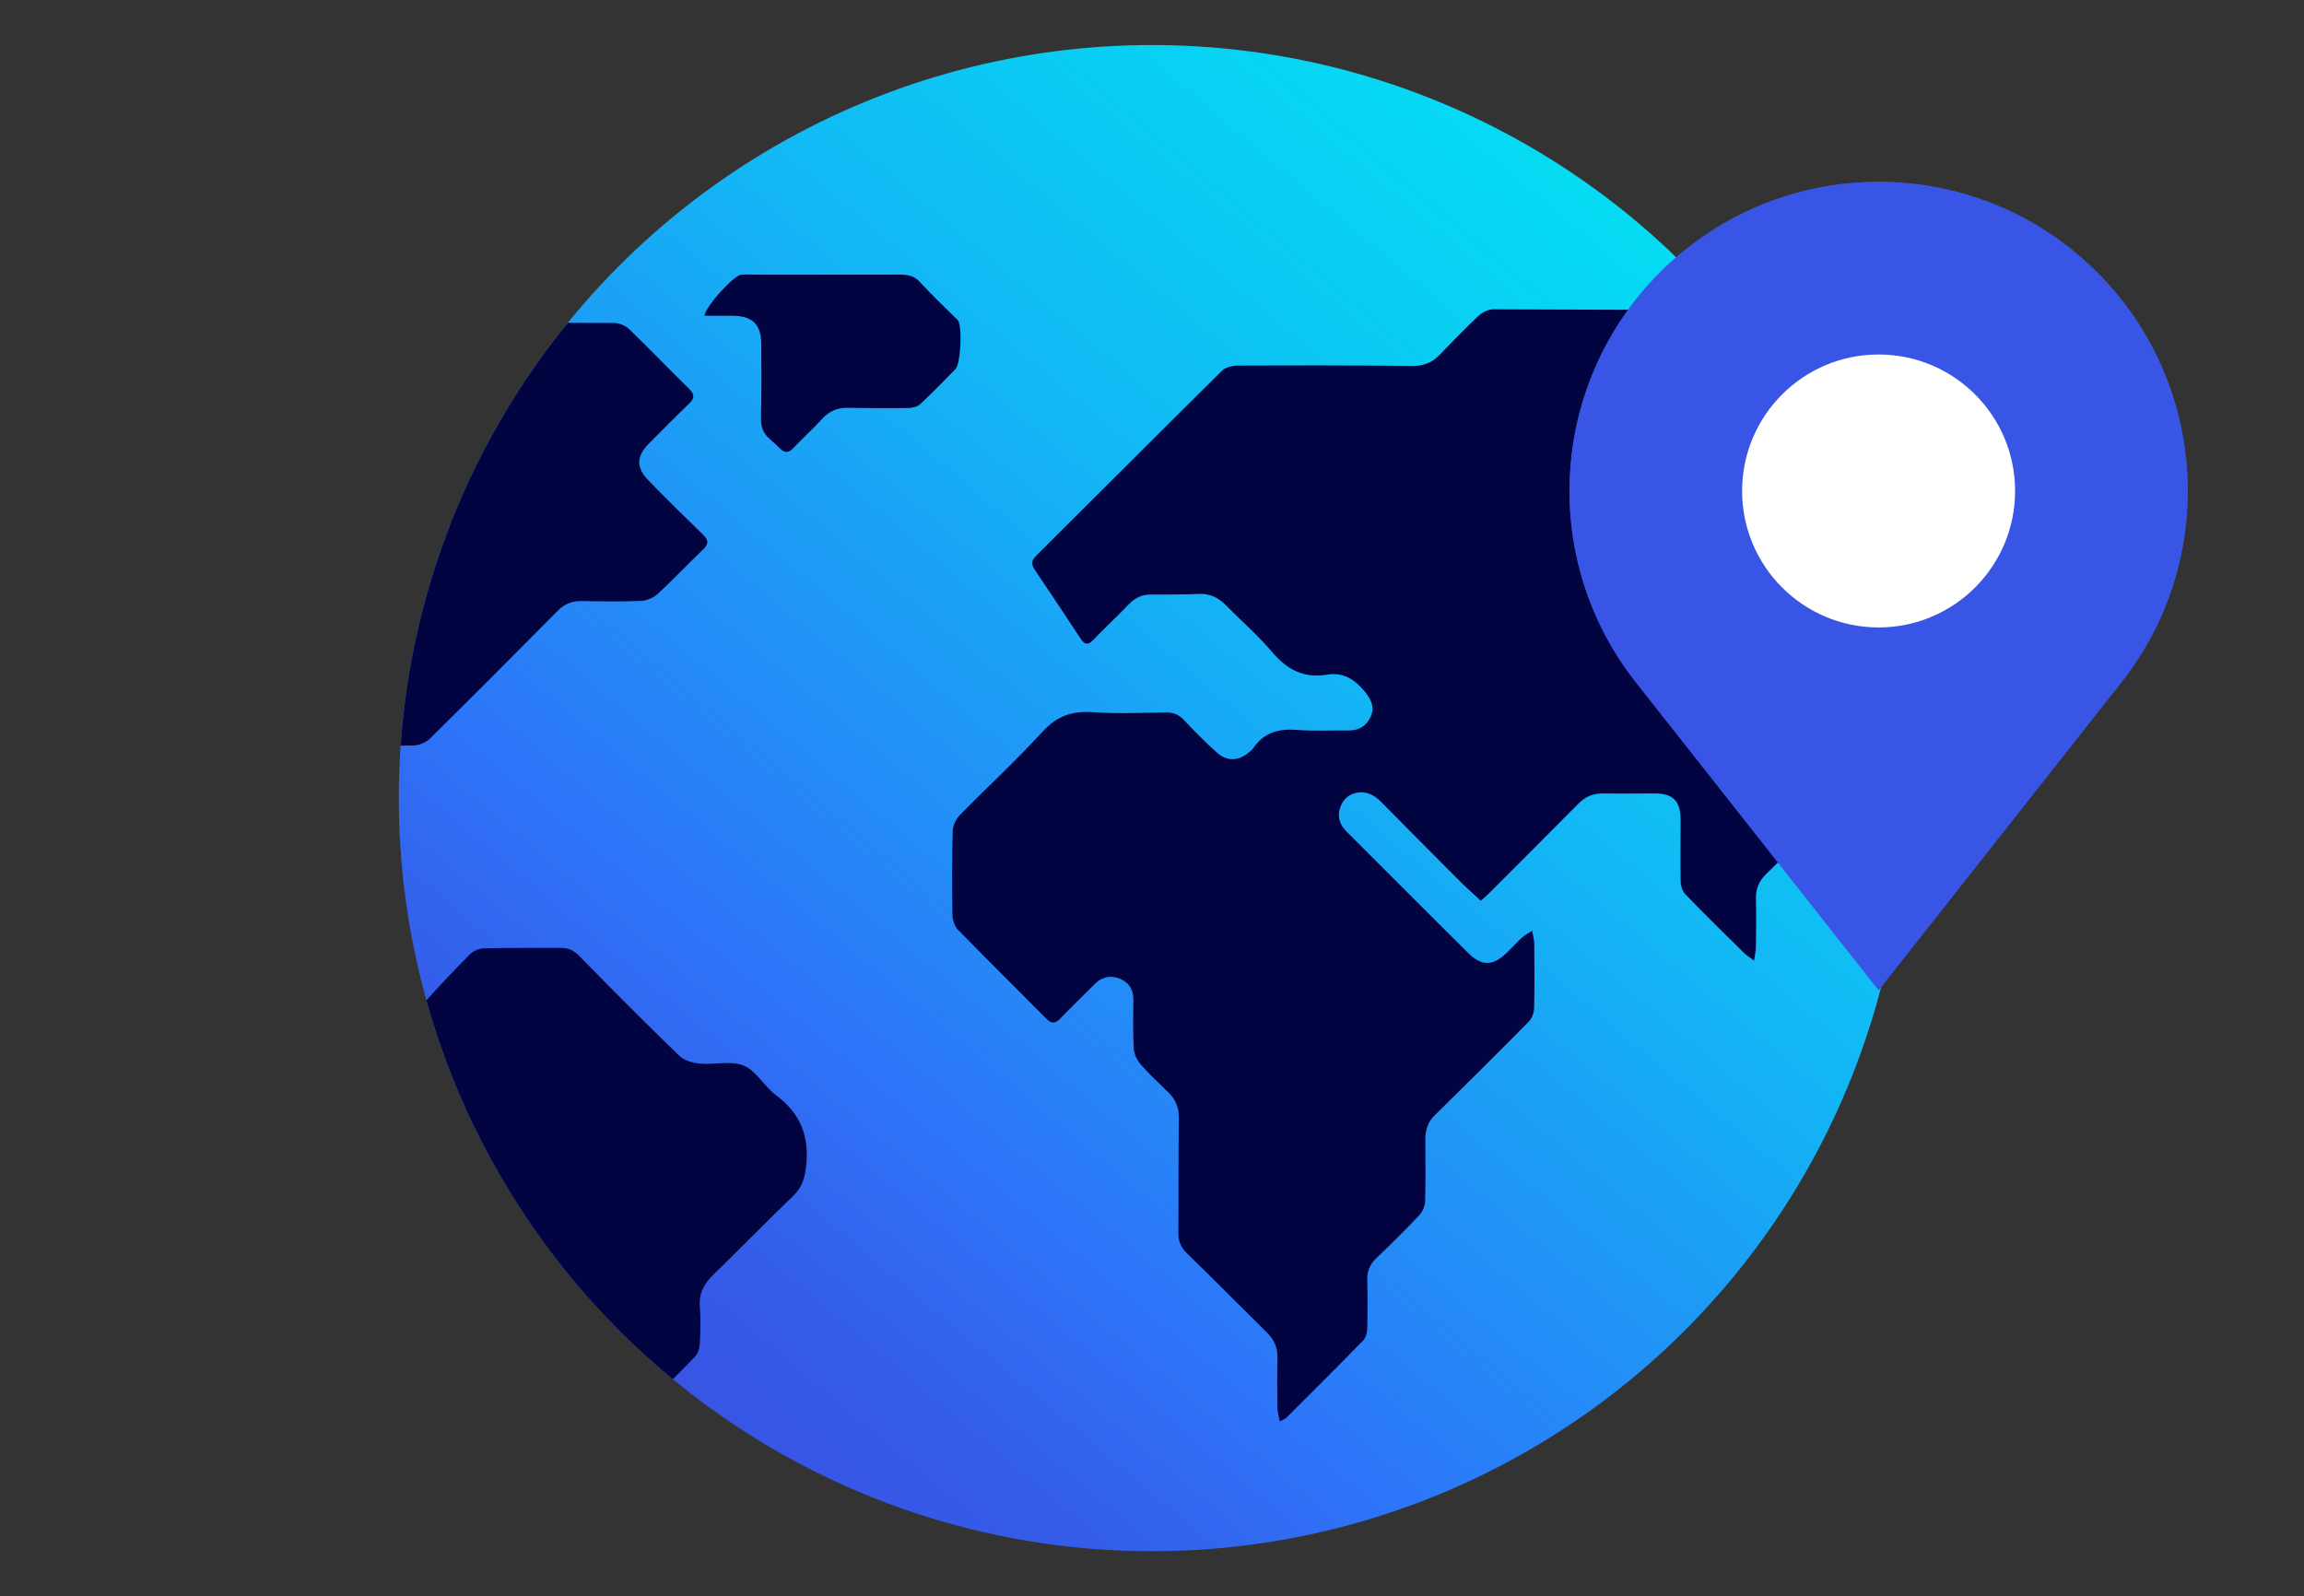
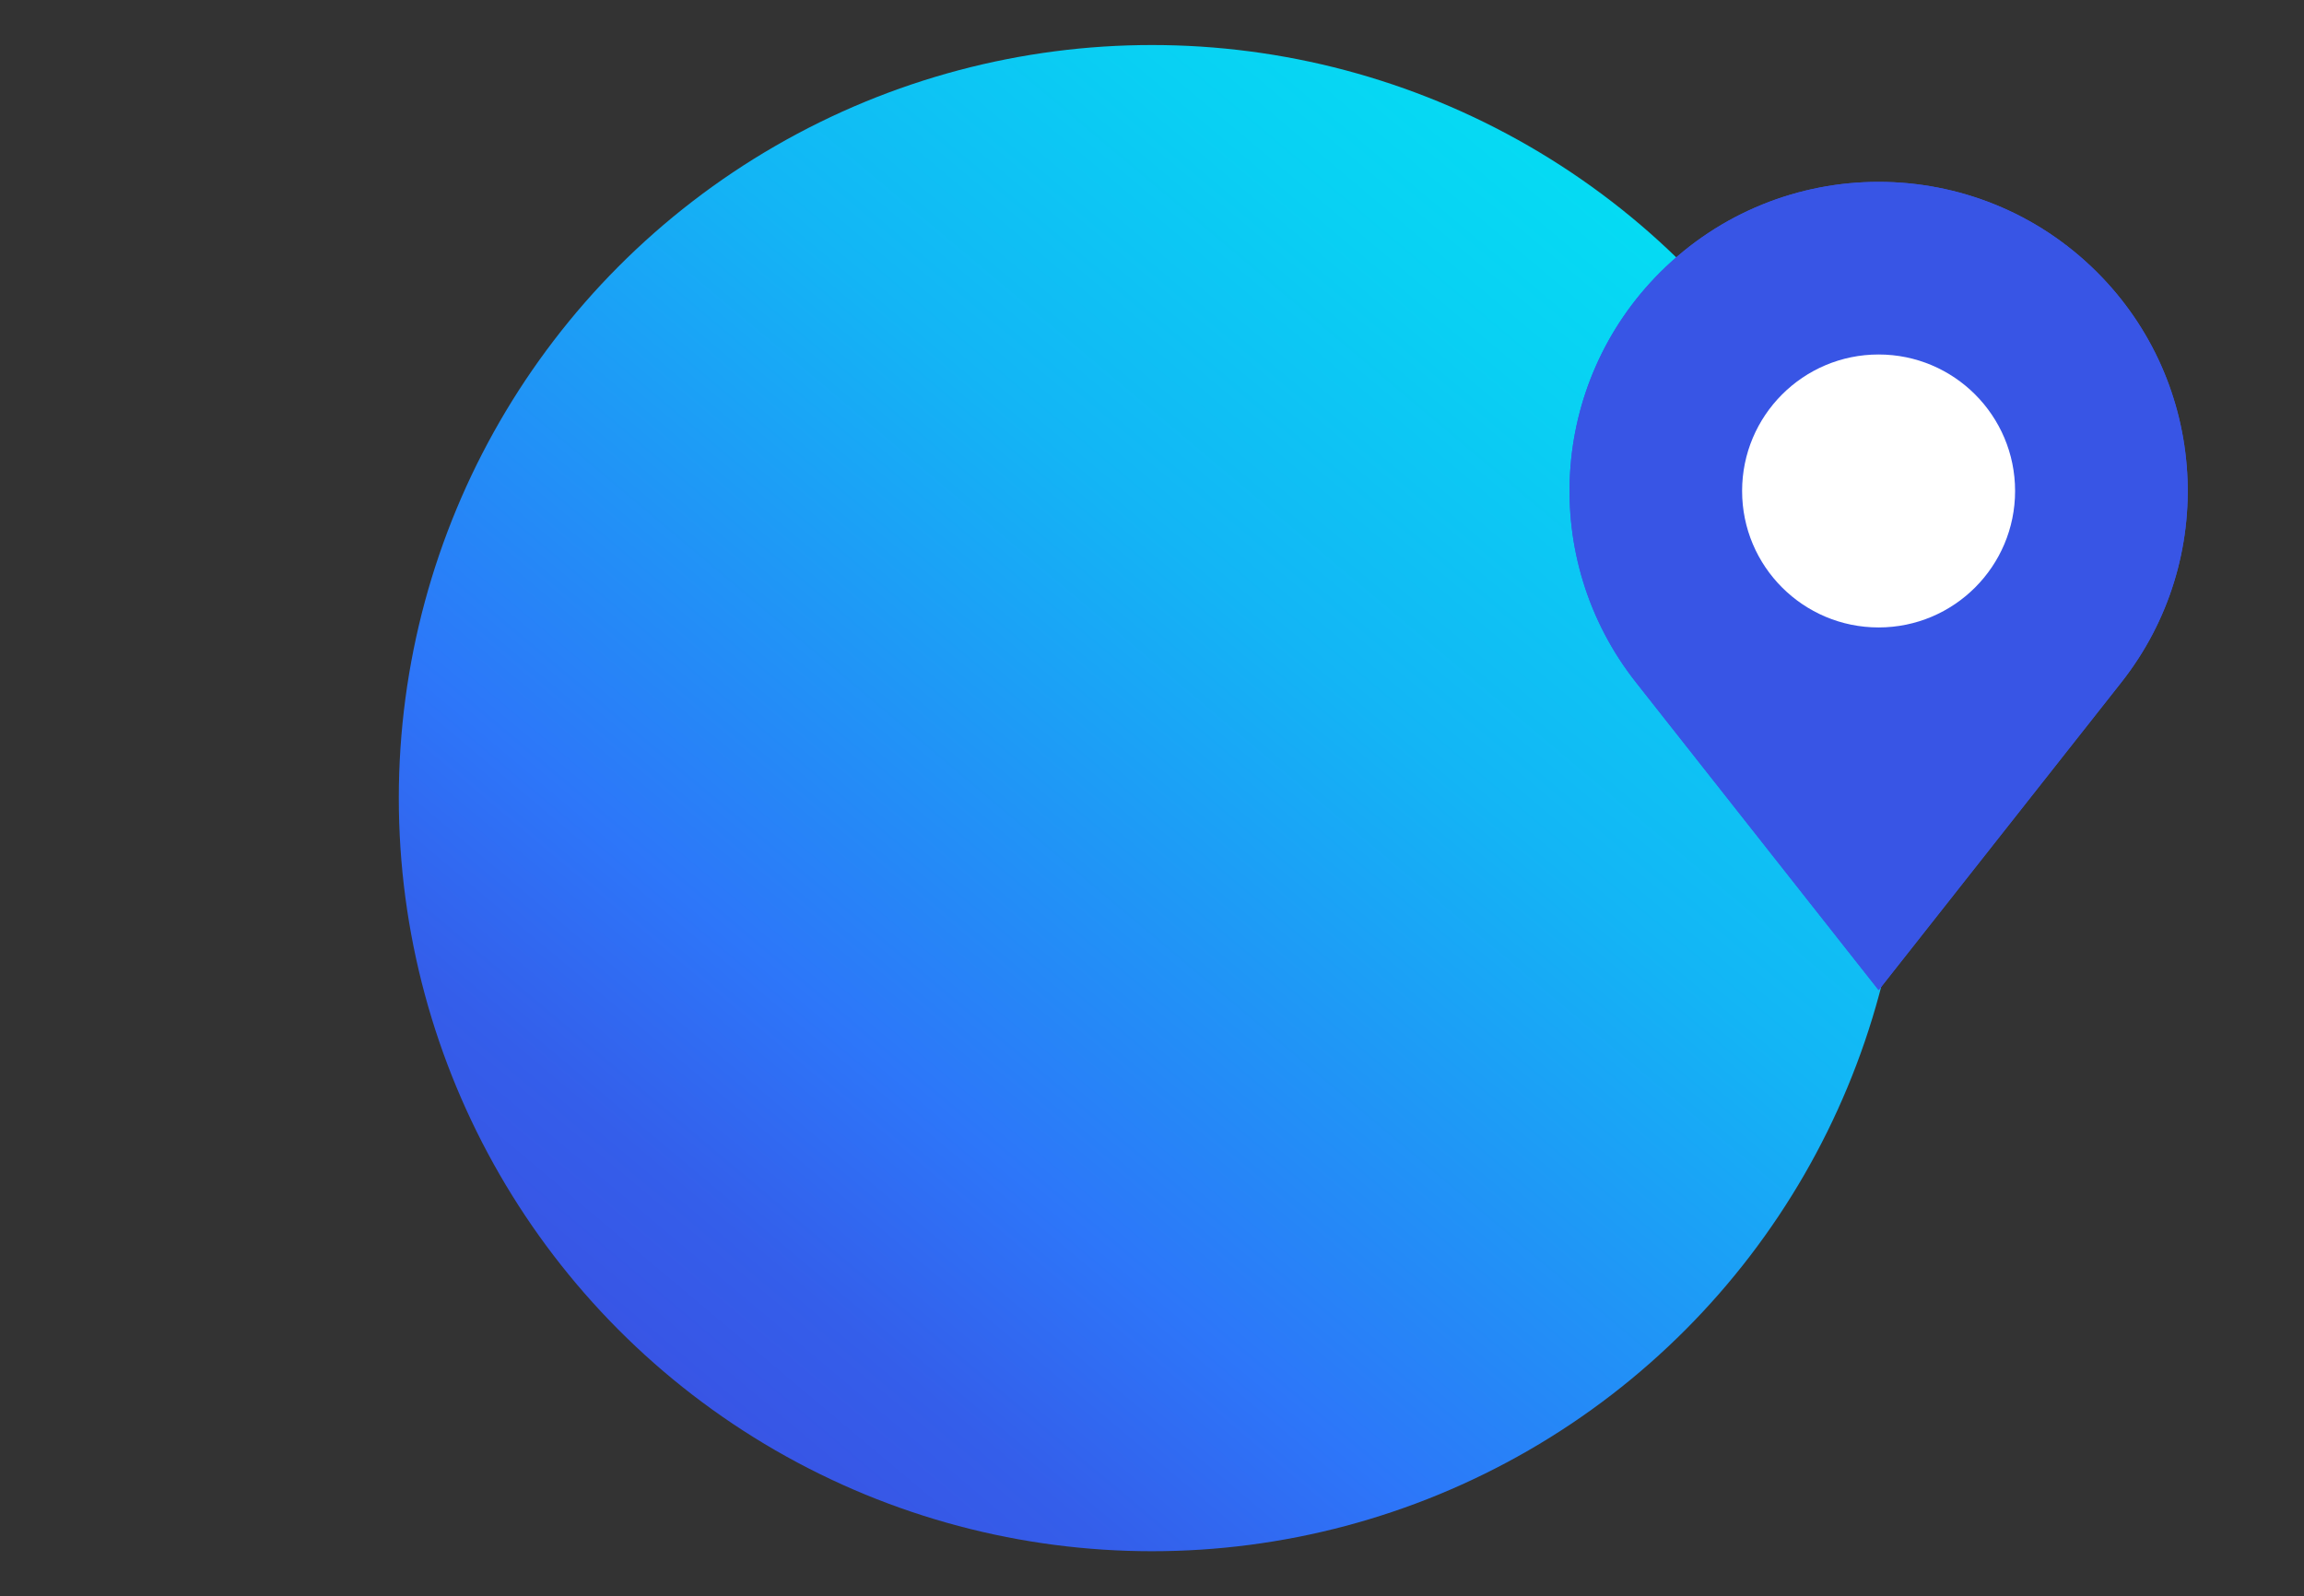
<svg xmlns="http://www.w3.org/2000/svg" xmlns:xlink="http://www.w3.org/1999/xlink" id="Capa_1" data-name="Capa 1" viewBox="0 0 330 228.67">
  <rect x="0" y="0" width="330" height="228.67" fill="#333333" stroke="none" />
  <defs>
    <style>
      .cls-1 {
        fill: #fff;
      }

      .cls-2 {
        fill: url(#Degradado_sin_nombre_21);
      }

      .cls-3 {
        fill: url(#Degradado_sin_nombre_21-2);
      }

      .cls-4 {
        fill: url(#Degradado_sin_nombre_21-4);
      }

      .cls-5 {
        clip-path: url(#clippath);
      }

      .cls-6 {
        fill: none;
      }

      .cls-7 {
        fill: #3855e5;
      }

      .cls-8 {
        fill: url(#Degradado_sin_nombre_21-3);
      }

      .cls-9 {
        fill: url(#Degradado_sin_nombre_21-5);
      }

      .cls-10 {
        fill: url(#Degradado_sin_nombre_153);
      }
    </style>
    <linearGradient id="Degradado_sin_nombre_153" data-name="Degradado sin nombre 153" x1="95.65" y1="196.98" x2="234.35" y2="31.69" gradientUnits="userSpaceOnUse">
      <stop offset="0" stop-color="#3855e5" />
      <stop offset=".1" stop-color="#345eea" />
      <stop offset=".25" stop-color="#2d76f9" />
      <stop offset=".36" stop-color="#2588f7" />
      <stop offset=".64" stop-color="#13b5f5" />
      <stop offset=".87" stop-color="#09d0f3" />
      <stop offset="1" stop-color="#05dbf3" />
    </linearGradient>
    <clipPath id="clippath">
-       <circle class="cls-6" cx="165" cy="114.33" r="107.88" />
-     </clipPath>
+       </clipPath>
    <linearGradient id="Degradado_sin_nombre_21" data-name="Degradado sin nombre 21" x1="136.36" y1="123.96" x2="333.02" y2="123.96" gradientUnits="userSpaceOnUse">
      <stop offset="0" stop-color="#020441" />
      <stop offset="1" stop-color="#020441" />
    </linearGradient>
    <linearGradient id="Degradado_sin_nombre_21-2" data-name="Degradado sin nombre 21" x1="-11.18" y1="89.14" x2="101.33" y2="89.14" xlink:href="#Degradado_sin_nombre_21" />
    <linearGradient id="Degradado_sin_nombre_21-3" data-name="Degradado sin nombre 21" x1="59.71" y1="182.56" x2="115.56" y2="182.56" xlink:href="#Degradado_sin_nombre_21" />
    <linearGradient id="Degradado_sin_nombre_21-4" data-name="Degradado sin nombre 21" x1="294.67" y1="187.16" x2="341.18" y2="187.16" xlink:href="#Degradado_sin_nombre_21" />
    <linearGradient id="Degradado_sin_nombre_21-5" data-name="Degradado sin nombre 21" x1="100.9" y1="52.02" x2="137.58" y2="52.02" xlink:href="#Degradado_sin_nombre_21" />
  </defs>
  <g>
    <circle class="cls-10" cx="165" cy="114.33" r="107.88" />
    <g class="cls-5">
      <g>
-         <path class="cls-2" d="m333.02,62.72c-.56.61-1.01,1.13-1.49,1.61-3.04,3.06-6.11,6.09-9.12,9.18-.78.8-1.32.84-2.12,0-1.93-2.02-3.98-3.94-5.94-5.93-1.05-1.07-2.18-1.64-3.77-1.55-2.52.14-5.05.02-7.57.05-2.21.02-5.69,2.77-6.25,4.88-.51,1.93.87,3.81,2.98,3.87,2.43.08,4.87-.02,7.3.05.52.01,1.17.27,1.54.63,3.84,3.82,7.62,7.69,11.44,11.53,1.29,1.3,1.32,1.37-.02,2.7-7.63,7.62-15.26,15.24-22.88,22.85-3.18,3.18-6.36,6.35-9.54,9.53-1.96,1.96-1.94,3.73.05,5.7,1.34,1.32,2.64,2.68,4.01,3.97.75.71.69,1.24-.03,1.93-2.46,2.41-4.85,4.88-7.32,7.28-1.16,1.12-1.75,2.35-1.71,4.01.09,3.58.05,7.15.03,10.73,0,.62-.13,1.23-.24,2.22-.76-.59-1.28-.92-1.71-1.34-3.16-3.14-6.26-6.33-9.46-9.42-.94-.91-1.32-1.87-1.3-3.15.04-5.18,0-10.36.04-15.55.01-1.28-.38-2.31-1.28-3.2-1.73-1.71-3.41-3.46-5.17-5.15-1.91-1.83-3.62-1.77-5.51.1-1.66,1.65-3.31,3.31-4.99,4.93-1.02.98-1.52,2.11-1.49,3.55.06,2.29.03,4.59,0,6.88,0,.57-.15,1.14-.27,2-.65-.49-1.11-.77-1.48-1.14-2.81-2.77-5.63-5.54-8.37-8.37-.41-.43-.65-1.19-.66-1.81-.06-2.93-.01-5.87-.01-8.8,0-2.78-1.07-3.84-3.8-3.83-2.43.01-4.87.04-7.3,0-1.43-.03-2.55.47-3.55,1.48-4.29,4.34-8.61,8.64-12.93,12.96-.29.28-.6.54-1.04.93-.98-.91-1.94-1.75-2.84-2.65-3.83-3.83-7.65-7.66-11.45-11.52-.97-.99-2.08-1.54-3.44-1.3-1.22.21-2.04.99-2.43,2.18-.43,1.33,0,2.44.94,3.38,3.53,3.54,7.07,7.08,10.61,10.61,2.27,2.27,4.54,4.54,6.83,6.8,1.88,1.86,3.44,1.88,5.38.07.77-.72,1.47-1.52,2.24-2.24.38-.35.86-.6,1.51-1.04.14.78.3,1.29.31,1.81.03,3.12.06,6.24-.02,9.35-.02.65-.35,1.45-.81,1.92-4.45,4.5-8.95,8.96-13.46,13.4-1.01.99-1.31,2.17-1.31,3.49,0,2.94.06,5.87-.03,8.8-.02.69-.39,1.51-.87,2.02-1.98,2.1-4.04,4.14-6.13,6.13-.94.9-1.32,1.9-1.29,3.18.06,2.29.06,4.59,0,6.88-.02.59-.2,1.33-.59,1.73-3.62,3.71-7.3,7.37-10.97,11.03-.18.18-.45.28-.96.57-.14-.74-.33-1.32-.34-1.9-.04-2.43-.06-4.86,0-7.29.03-1.44-.51-2.56-1.5-3.55-3.85-3.81-7.66-7.65-11.54-11.43-.86-.84-1.17-1.75-1.16-2.93.05-5.46,0-10.92.07-16.37.02-1.49-.45-2.66-1.5-3.68-1.35-1.31-2.73-2.59-3.97-4.01-.52-.59-.93-1.48-.98-2.25-.13-2.33-.09-4.68-.06-7.01.02-1.47-.65-2.49-1.95-3.02-1.29-.52-2.53-.27-3.55.74-1.66,1.65-3.34,3.28-4.96,4.97-.74.78-1.28.77-2.03,0-4.19-4.24-8.44-8.42-12.61-12.69-.48-.5-.79-1.37-.81-2.08-.07-4.03-.07-8.07.04-12.1.02-.77.47-1.7,1.02-2.27,3.91-4,8.05-7.8,11.82-11.93,2.06-2.26,4.26-3.02,7.21-2.81,3.47.24,6.97.09,10.46.04,1.09-.02,1.89.3,2.65,1.12,1.46,1.58,3,3.1,4.59,4.55,1.54,1.41,3.23,1.33,4.8-.06.17-.15.36-.3.49-.48,1.52-2.29,3.69-2.84,6.32-2.63,2.42.2,4.86.04,7.29.08,1.49.02,2.56-.59,3.2-1.94.64-1.37.08-2.48-.76-3.54-1.4-1.75-3.1-2.92-5.45-2.52-3.33.57-5.74-.7-7.88-3.22-2.04-2.41-4.45-4.5-6.67-6.75-1.09-1.11-2.33-1.67-3.93-1.59-2.29.11-4.59.08-6.88.09-1.22,0-2.18.49-3.03,1.37-1.69,1.75-3.47,3.41-5.15,5.16-.71.74-1.2.66-1.73-.13-2.2-3.33-4.39-6.66-6.63-9.96-.58-.86-.42-1.38.29-2.09,8.85-8.8,17.66-17.64,26.53-26.41.5-.5,1.47-.73,2.23-.74,8.31-.04,16.62-.04,24.93.05,1.6.02,2.84-.39,3.94-1.52,1.85-1.91,3.7-3.83,5.64-5.65.54-.51,1.41-.94,2.13-.94,22.27.05,44.53.16,66.8.23,1.1,0,1.91.33,2.65,1.14,1.3,1.42,2.71,2.74,4.06,4.12.92.94,2.02,1.32,3.34,1.32,9.69-.04,19.37-.03,29.06-.08,1.27,0,2.22.35,3.13,1.31,3.28,3.46,6.65,6.83,10.13,10.38Z" />
        <path class="cls-3" d="m52.66,132.04c-2.14,0-3.78.08-5.41-.04-.51-.04-1.06-.53-1.47-.93-7.86-7.84-15.71-15.68-23.52-23.57-.54-.54-.89-1.5-.91-2.28-.1-5.32-.12-10.63-.08-15.95,0-.56.37-1.22.77-1.65,1.37-1.48,2.84-2.86,4.25-4.31,1.99-2.05,1.93-3.81-.3-5.58-2.58-2.06-5.28-3.96-7.85-6.04-.55-.44-1.02-1.31-1.06-2.01-.23-4.8-.56-5.15-5.45-5.09-1.61.02-3.21.03-4.82-.03-1.53-.05-2.71.51-3.77,1.62-2.15,2.26-4.38,4.44-6.57,6.65-.46.46-.9,1-1.6.31-1.99-1.96-3.98-3.91-6.07-5.95.43-.51.73-.9,1.07-1.24,4.18-4.18,8.36-8.38,12.59-12.51.49-.48,1.32-.86,2-.86,14.37-.04,28.73-.03,43.1.03,1.63,0,2.91-.36,4.02-1.61,1.19-1.33,2.46-2.6,3.82-3.76.6-.51,1.49-.95,2.26-.95,10.1-.07,20.19-.07,30.29-.02.74,0,1.64.37,2.17.88,2.91,2.8,5.7,5.72,8.58,8.54.82.81.8,1.36-.01,2.14-1.95,1.87-3.85,3.81-5.76,5.72-1.79,1.8-1.84,3.44-.05,5.27,2.56,2.63,5.17,5.21,7.81,7.76.82.79.83,1.36,0,2.15-2.19,2.09-4.27,4.3-6.49,6.35-.6.56-1.57.97-2.38,1-2.84.12-5.69.07-8.53.02-1.38-.02-2.46.43-3.43,1.42-6.07,6.13-12.15,12.24-18.29,18.29-.58.57-1.58.97-2.39.98-4.36.09-8.72.02-13.08.03-2.5,0-3.7,1.19-3.73,3.7-.04,2.8,0,5.59-.03,8.39-.02,1.47.49,2.66,1.54,3.68,2.5,2.43,4.99,4.87,7.44,7.35.49.5.77,1.2,1.34,2.11Z" />
        <path class="cls-8" d="m74.27,197.87c0-6.1-.04-12.2.03-18.29.02-1.64-.49-2.9-1.64-4.04-4.02-3.96-8.03-7.93-11.98-11.96-.51-.52-.9-1.4-.91-2.11-.08-5.18-.08-10.36,0-15.54.01-.73.38-1.6.87-2.15,2.13-2.4,4.34-4.73,6.6-7.01.49-.49,1.31-.9,1.99-.92,3.72-.1,7.43-.05,11.15-.07,1.07,0,1.82.38,2.61,1.18,4.71,4.83,9.47,9.6,14.32,14.29.7.68,1.94,1.02,2.96,1.11,2.09.19,4.45-.47,6.26.29,1.8.75,2.93,2.98,4.6,4.22,3.54,2.64,4.87,5.96,4.31,10.34-.21,1.66-.58,2.89-1.79,4.06-3.87,3.72-7.61,7.57-11.46,11.31-1.33,1.29-2.1,2.67-1.95,4.6.14,1.78.08,3.58-.01,5.36-.03.63-.28,1.39-.7,1.82-3.26,3.35-6.56,6.67-9.93,9.91-.58.56-1.59.9-2.41.92-2.75.08-3.96,1.17-3.97,3.94-.02,3.16-.08,6.33.05,9.49.04.97.39,2.24,1.06,2.82,1.72,1.46,2.35,3.19,2.13,5.33-.09.86-.26,1.72-.4,2.58-.67-.49-1.4-.92-1.99-1.49-3-2.96-6-5.94-8.92-8.98-.48-.5-.85-1.33-.86-2.02-.06-6.33-.04-12.65-.04-18.98,0,0,.02,0,.02,0Z" />
-         <path class="cls-4" d="m294.82,202.24c-.07-.85-.13-1.24-.13-1.64,0-5.13.02-10.27-.02-15.4,0-.96.33-1.59,1.06-2.21,3.36-2.84,6.63-5.79,10.02-8.6.71-.59,1.78-1,2.69-1.03,4.17-.1,8.35-.09,12.52,0,1.45.03,2.58-.41,3.57-1.41,1.51-1.54,3.07-3.03,4.53-4.62.82-.9,1.37-1.03,2.3-.08,2.96,3.07,6.04,6.02,9.01,9.08.43.44.72,1.19.73,1.81.09,3.43.12,6.87.05,10.3-.02.8-.3,1.8-.84,2.34-5.24,5.33-10.55,10.58-15.85,15.85-1.45,1.44-1.47,1.43-2.92-.02-2.86-2.85-5.73-5.68-8.55-8.57-1-1.03-2.11-1.53-3.54-1.5-2.06.05-4.13.08-6.19.01-1.62-.05-2.95.39-4.01,1.66-.7.84-1.52,1.59-2.32,2.34-.56.51-1.19.94-2.1,1.66Z" />
-         <path class="cls-9" d="m100.9,45.21c.17-1.35,4.19-5.75,5.24-5.85.77-.08,1.56-.02,2.34-.02,6.83,0,13.67.02,20.5-.01,1.18,0,2.06.26,2.89,1.18,1.54,1.7,3.22,3.26,4.84,4.88.16.16.35.3.49.48.66.87.41,6.22-.35,7-1.67,1.7-3.33,3.42-5.07,5.04-.4.37-1.14.53-1.73.54-2.89.04-5.78.01-8.67-.03-1.47-.02-2.63.49-3.63,1.59-1.33,1.46-2.8,2.78-4.16,4.21-.66.7-1.22.67-1.86.04-.49-.48-.99-.95-1.51-1.4-.94-.81-1.26-1.78-1.23-3.03.09-3.53.06-7.06.04-10.58-.01-2.78-1.26-3.99-4.06-4.02-1.32-.01-2.64,0-4.07,0Z" />
      </g>
    </g>
  </g>
  <g>
    <g>
      <path class="cls-7" d="m269.07,141.83l-34.76-44.09c-13.89-17.62-12.41-42.85,3.46-58.72h0c17.29-17.29,45.32-17.29,62.61,0h0c15.87,15.87,17.35,41.1,3.46,58.72l-34.76,44.09Z" />
      <path class="cls-7" d="m269.07,141.83l-34.76-44.09c-13.89-17.62-12.41-42.85,3.46-58.72h0c17.29-17.29,45.32-17.29,62.61,0h0c15.87,15.87,17.35,41.1,3.46,58.72l-34.76,44.09Z" />
    </g>
    <circle class="cls-1" cx="269.07" cy="70.33" r="19.55" />
  </g>
</svg>